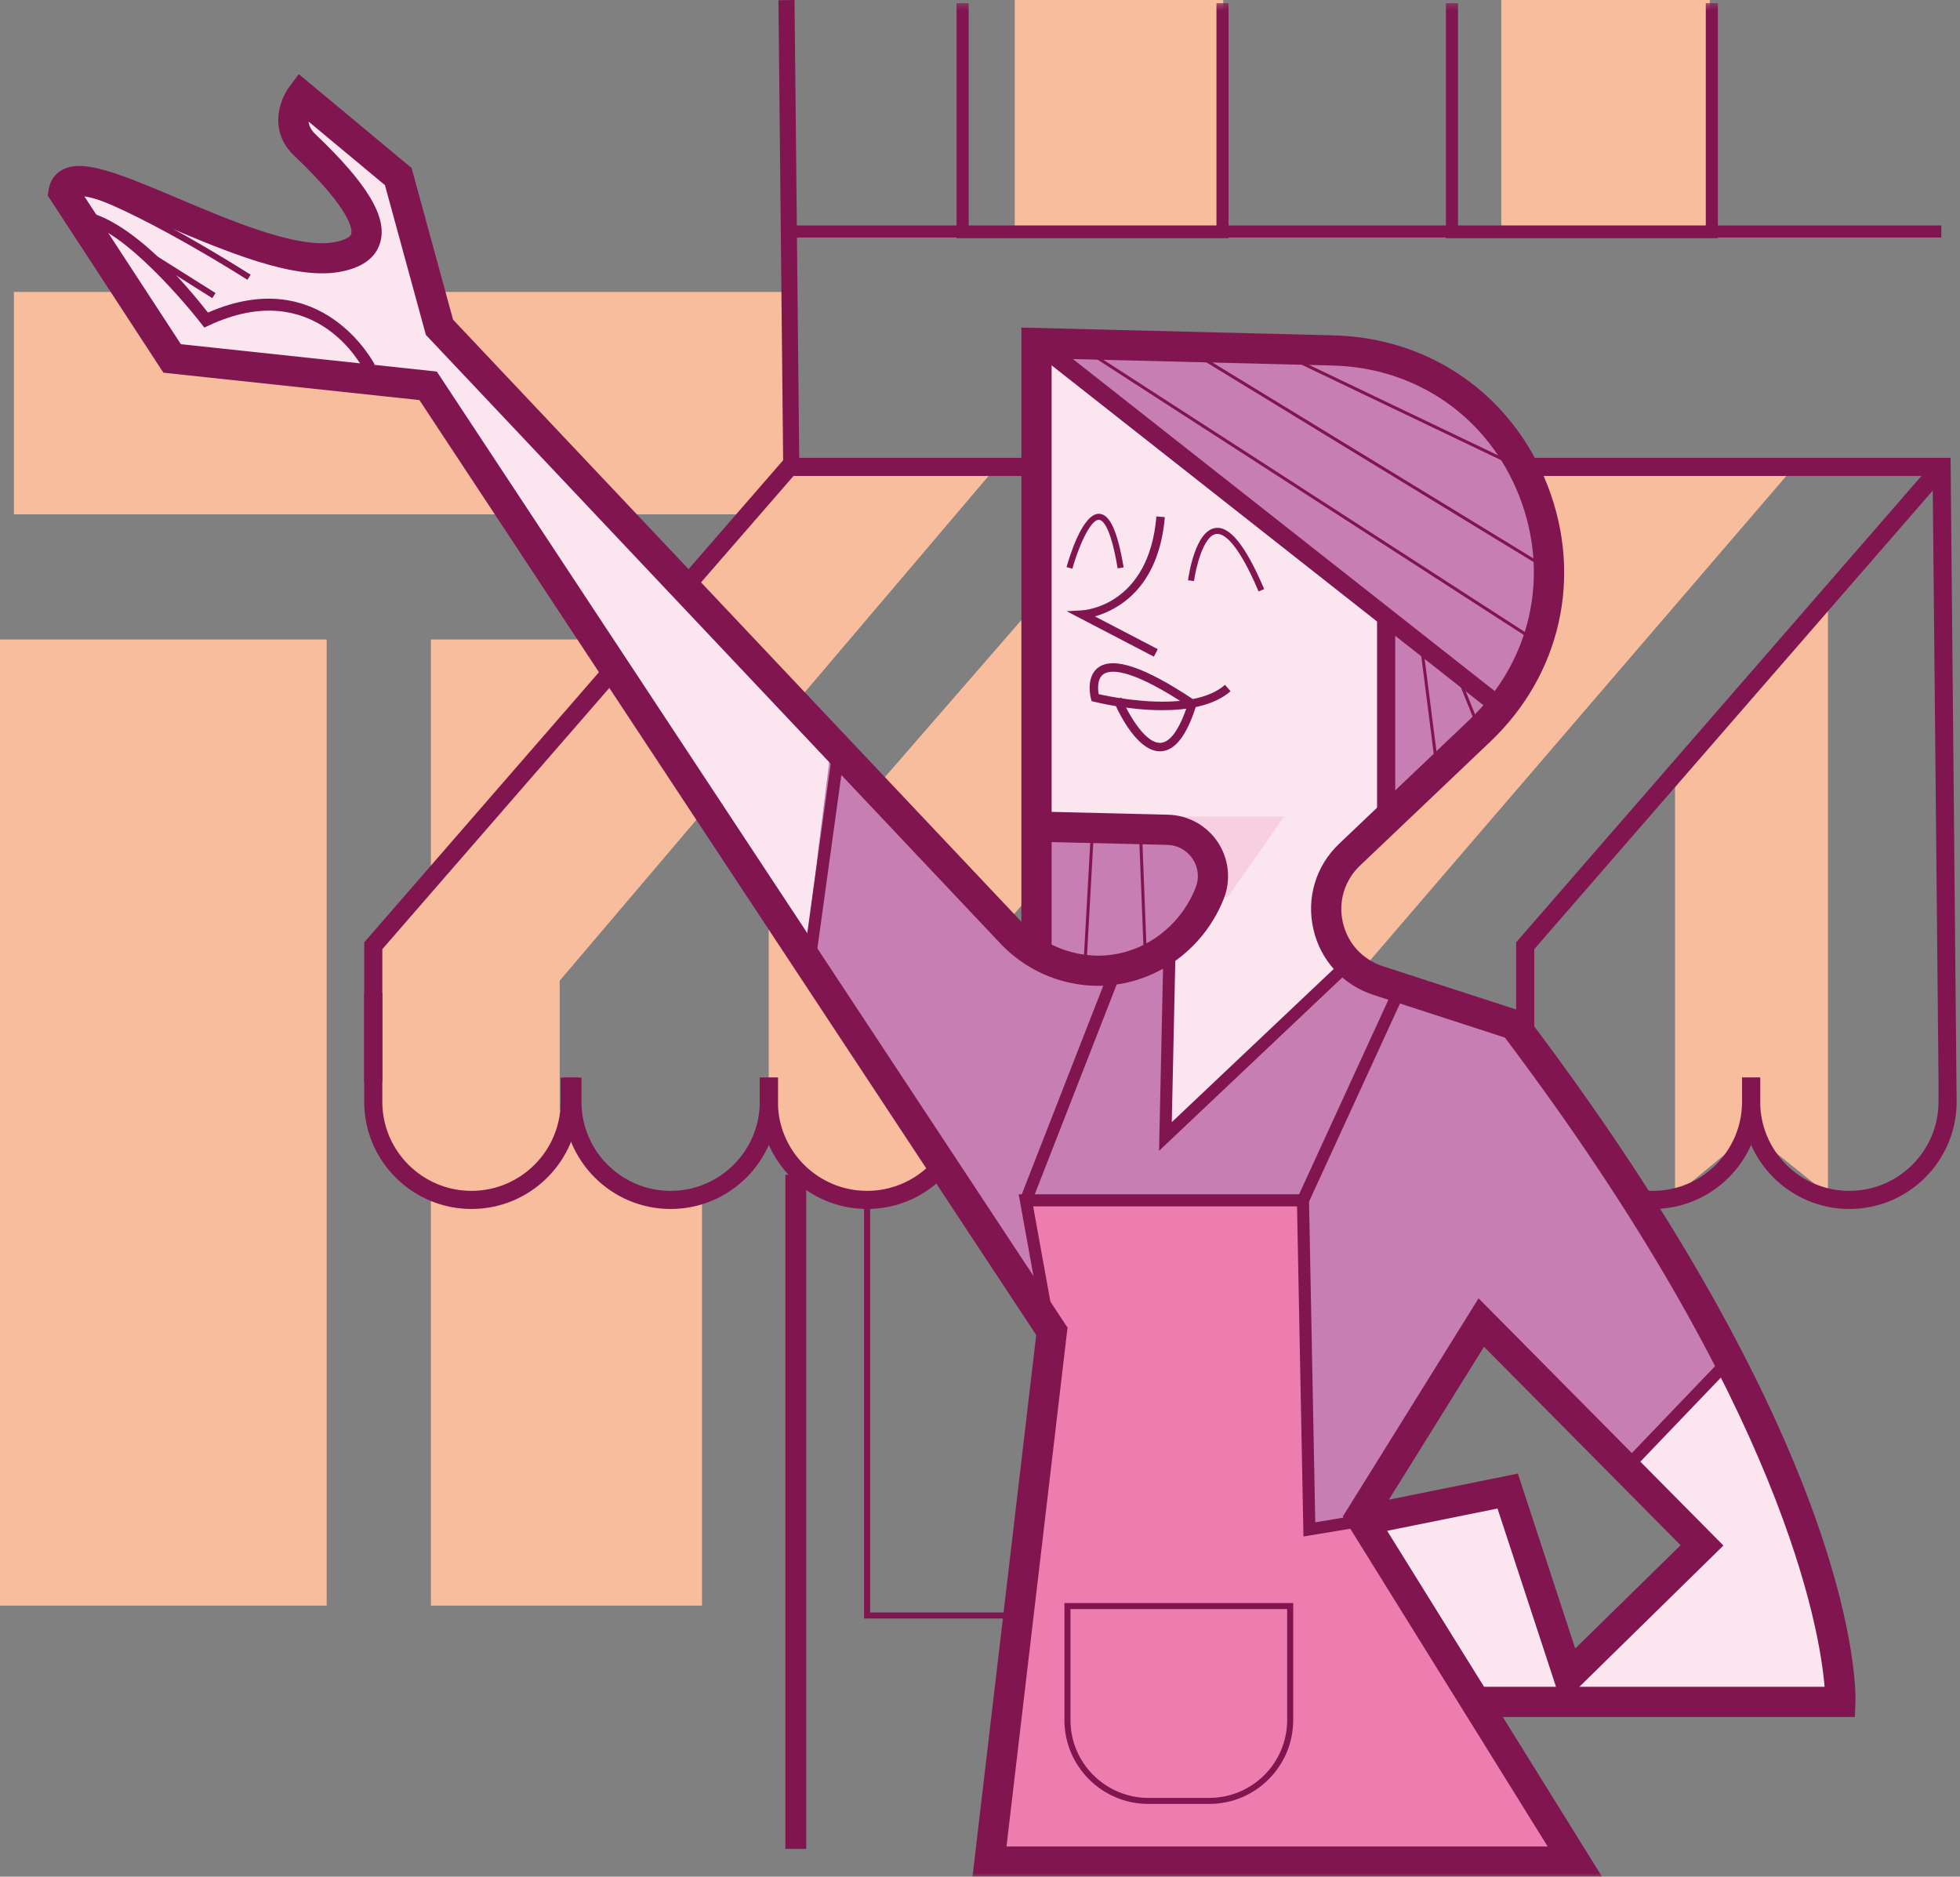
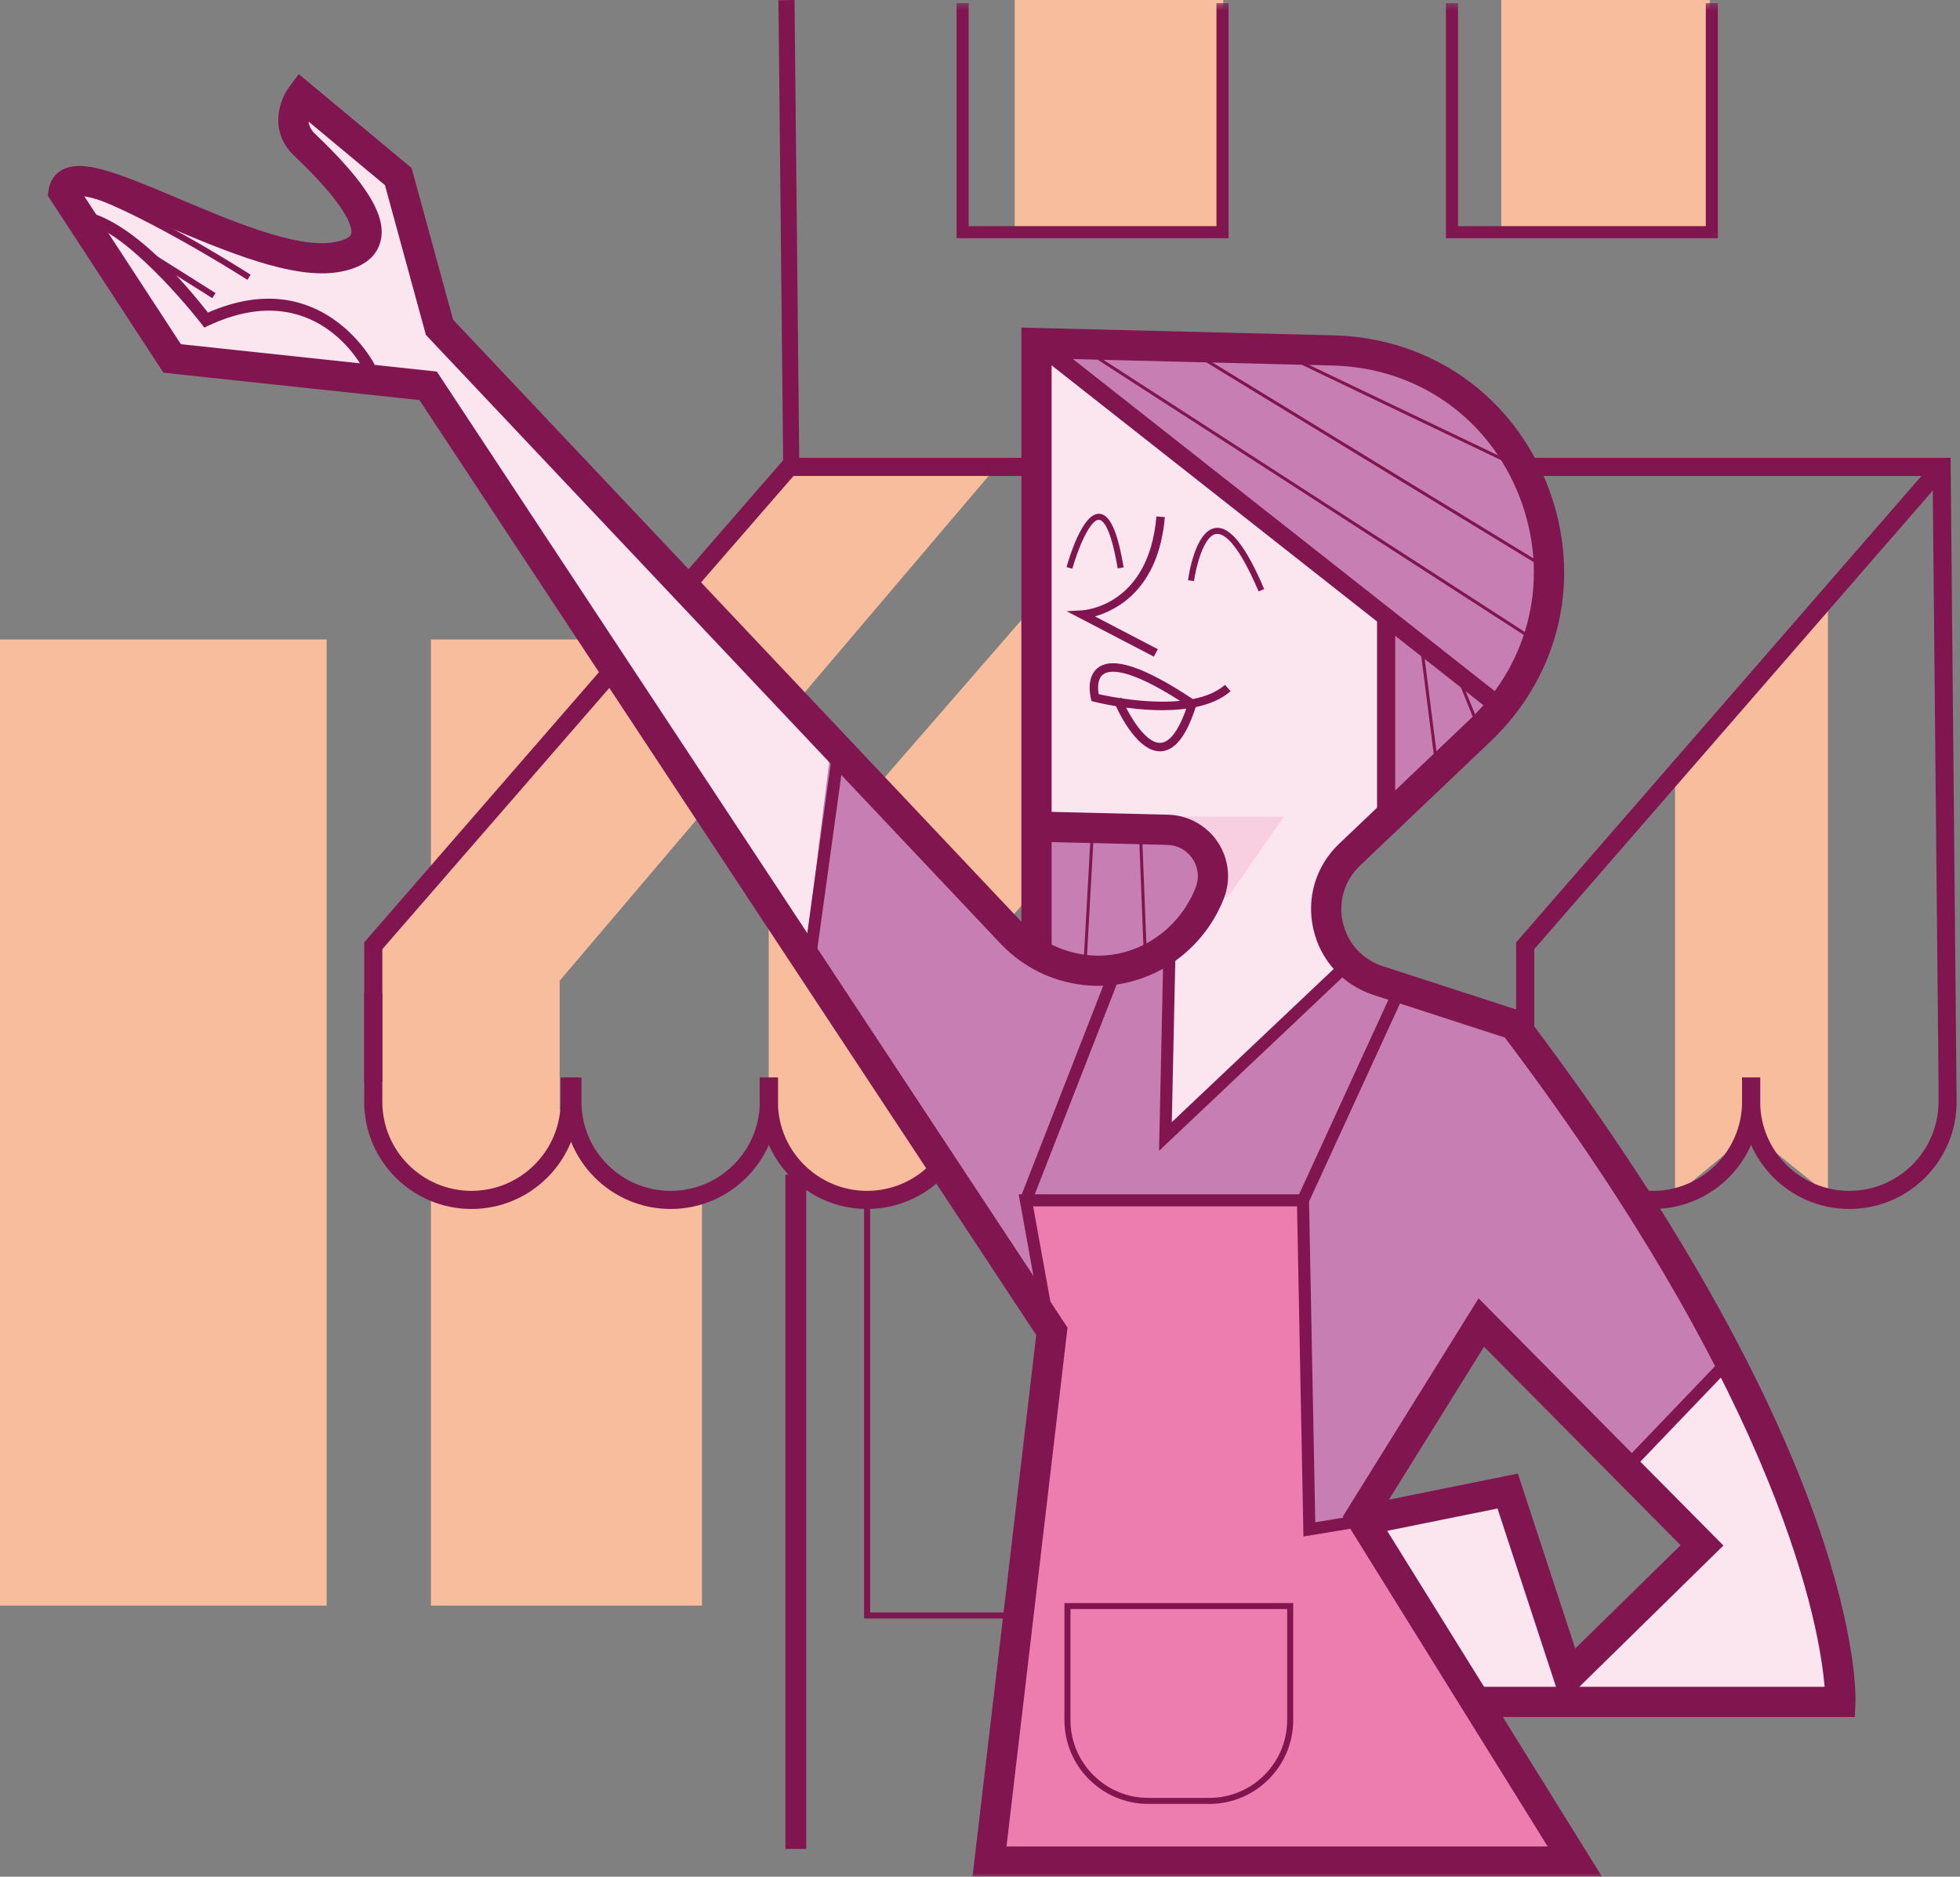
<svg xmlns="http://www.w3.org/2000/svg" width="282" height="270" viewBox="0 0 282 270" fill="none">
  <rect x="0" y="0" width="282" height="270" fill="#808080" stroke="none" />
-   <path fill-rule="evenodd" clip-rule="evenodd" d="M2 74H114V42H2V74Z" fill="#F7BD9C" />
  <path fill-rule="evenodd" clip-rule="evenodd" d="M101 231H62V92H101V106.673L71.558 147.601L81.117 160.341L89.912 172.311L101 173.083V231Z" fill="#F7BD9C" />
  <path fill-rule="evenodd" clip-rule="evenodd" d="M0 231H47V92H0V231Z" fill="#F7BD9C" />
  <path fill-rule="evenodd" clip-rule="evenodd" d="M146 33H176V0H146V33Z" fill="#F7BD9C" />
  <path fill-rule="evenodd" clip-rule="evenodd" d="M216 33H246V0H216V33Z" fill="#F7BD9C" />
  <path fill-rule="evenodd" clip-rule="evenodd" d="M263 171.871L252 163.018H251.869L241 172V110.021L263 85V171.871Z" fill="#F7BD9C" />
  <path fill-rule="evenodd" clip-rule="evenodd" d="M113 266H116V169H113V266Z" fill="#811550" />
  <path fill-rule="evenodd" clip-rule="evenodd" d="M112 0.032L112.684 67L115 66.968L114.315 0L112 0.032Z" fill="#811550" />
  <path fill-rule="evenodd" clip-rule="evenodd" d="M113.832 67.172L53.558 136.452V159.348C53.558 166.785 59.595 172.814 67.042 172.814C74.49 172.814 80.527 166.785 80.527 159.348V141.096L143.125 67.428C145.341 64.878 140.387 70.302 140.386 67.172H113.832Z" fill="#F7BD9C" />
  <path fill-rule="evenodd" clip-rule="evenodd" d="M166.103 67.172L110.602 131.039V159.348C110.602 166.785 116.639 172.814 124.087 172.814C131.534 172.814 137.571 166.785 137.571 159.348V141.096L194.142 75.998C196.358 73.448 197.431 70.302 197.43 67.172H166.103Z" fill="#F7BD9C" />
-   <path fill-rule="evenodd" clip-rule="evenodd" d="M223.147 67.172L167.646 131.039V159.348C167.646 166.785 173.683 172.814 181.131 172.814C188.578 172.814 194.615 166.785 194.615 159.348V141.096L257.469 67.942C259.686 65.392 254.475 70.302 254.474 67.172H223.147Z" fill="#F7BD9C" />
  <path fill-rule="evenodd" clip-rule="evenodd" d="M266.079 173.935C257.566 173.935 250.641 167.019 250.641 158.519V155.031H253.251V158.519C253.251 165.583 259.005 171.329 266.078 171.329C273.151 171.329 278.907 165.583 278.907 158.519V155.031L278.061 68.475H114.17L55.009 136.553V155.697H52.4V135.581L52.718 135.213L112.98 65.869H280.645L281.515 158.519C281.515 167.019 274.591 173.935 266.079 173.935Z" fill="#811550" />
  <path fill-rule="evenodd" clip-rule="evenodd" d="M220.746 155.697H218.136V135.581L218.455 135.213L278.326 66.319L280.298 68.026L220.746 136.553V155.697Z" fill="#811550" />
  <path fill-rule="evenodd" clip-rule="evenodd" d="M67.837 173.935C59.324 173.935 52.399 167.019 52.399 158.52V142.867H55.008V158.52C55.008 165.583 60.763 171.329 67.837 171.329C74.91 171.329 80.665 165.583 80.665 158.52V155.031H83.274V158.52C83.274 167.019 76.349 173.935 67.837 173.935Z" fill="#811550" />
  <path fill-rule="evenodd" clip-rule="evenodd" d="M96.487 173.935C87.974 173.935 81.05 167.019 81.05 158.519V155.031H83.659V158.519C83.659 165.583 89.414 171.329 96.487 171.329C103.56 171.329 109.315 165.583 109.315 158.519V155.031H111.924V158.519C111.924 167.019 105 173.935 96.487 173.935Z" fill="#811550" />
  <path fill-rule="evenodd" clip-rule="evenodd" d="M124.752 173.935C116.239 173.935 109.314 167.019 109.314 158.519V155.031H111.923V158.519C111.923 165.583 117.678 171.329 124.752 171.329C131.825 171.329 137.58 165.583 137.58 158.519V155.031H140.189V158.519C140.189 167.019 133.264 173.935 124.752 173.935Z" fill="#811550" />
  <path fill-rule="evenodd" clip-rule="evenodd" d="M153.017 173.935C144.504 173.935 137.58 167.019 137.58 158.519V155.031H140.189V158.519C140.189 165.583 145.944 171.329 153.017 171.329C160.09 171.329 165.846 165.583 165.846 158.519V155.031H168.454V158.519C168.454 167.019 161.53 173.935 153.017 173.935Z" fill="#811550" />
  <path fill-rule="evenodd" clip-rule="evenodd" d="M181.282 173.935C172.769 173.935 165.845 167.019 165.845 158.519V155.031H168.453V158.519C168.453 165.583 174.209 171.329 181.282 171.329C188.355 171.329 194.11 165.583 194.11 158.519V155.031H196.719V158.519C196.719 167.019 189.795 173.935 181.282 173.935Z" fill="#811550" />
  <path fill-rule="evenodd" clip-rule="evenodd" d="M209.547 173.935C201.035 173.935 194.11 167.019 194.11 158.519V155.031H196.719V158.519C196.719 165.583 202.474 171.329 209.547 171.329C216.621 171.329 222.376 165.583 222.376 158.519V155.031H224.985V158.519C224.985 167.019 218.06 173.935 209.547 173.935Z" fill="#811550" />
  <path fill-rule="evenodd" clip-rule="evenodd" d="M237.813 173.935C229.3 173.935 222.376 167.019 222.376 158.519V155.031H224.985V158.519C224.985 165.583 230.74 171.329 237.813 171.329C244.886 171.329 250.641 165.583 250.641 158.519V155.031H253.25V158.519C253.25 167.019 246.326 173.935 237.813 173.935Z" fill="#811550" />
  <path fill-rule="evenodd" clip-rule="evenodd" d="M115.888 136.966L151.861 191.877L143.126 268.854L228.949 268.342L196.572 217.536L213.017 189.823L234.088 210.864L248.991 195.982C248.991 195.982 221.24 149.282 217.129 147.742L192.461 139.018L164.195 139.532C164.195 139.532 162.14 142.61 150.834 135.939C139.528 129.267 119.485 108.228 119.485 108.228L115.888 136.966Z" fill="#C67EB3" />
  <path fill-rule="evenodd" clip-rule="evenodd" d="M147.75 173.046L186.808 172.889L188.35 219.589L196.572 217.536L228.948 268.342H143.125L151.862 191.877L147.75 173.046Z" fill="#EE7DAF" />
  <path fill-rule="evenodd" clip-rule="evenodd" d="M150.833 135.939C150.833 135.939 158.028 147.742 167.792 137.992C177.556 128.241 181.154 122.083 172.417 120.03C163.68 117.978 150.833 119.518 150.833 119.518V135.939Z" fill="#C67EB3" />
  <path fill-rule="evenodd" clip-rule="evenodd" d="M153.403 51.263L199.656 87.7L199.141 116.438C199.141 116.438 219.698 101.556 220.726 94.884C221.754 88.213 227.921 62.04 205.308 52.803C182.696 43.565 153.403 51.263 153.403 51.263Z" fill="#C67EB3" />
  <path fill-rule="evenodd" clip-rule="evenodd" d="M196.571 217.536L218.155 214.457L225.35 240.116L244.879 221.642L234.087 210.864L248.991 195.982C248.991 195.982 269.547 224.208 263.38 245.248L212.503 244.222L196.571 217.536Z" fill="#FBE6EF" />
  <path fill-rule="evenodd" clip-rule="evenodd" d="M119.484 108.227L115.887 136.965L60.898 54.856L23.897 50.237L8.993 27.144C8.993 27.144 12.591 24.064 18.243 26.63C23.897 29.196 49.078 40.487 51.134 34.841C53.19 29.196 44.967 20.986 43.426 19.446C41.884 17.906 42.397 13.801 42.397 13.801L56.787 24.578L66.037 50.75L119.484 108.227Z" fill="#FBE6EF" />
  <path fill-rule="evenodd" clip-rule="evenodd" d="M149.806 50.237L150.833 119.517L172.417 120.03C172.417 120.03 177.043 126.188 171.904 130.808C166.765 135.426 167.792 137.992 167.792 137.992L167.279 163.138L192.461 139.019C192.461 139.019 186.808 128.754 190.919 124.649C195.03 120.544 199.141 116.438 199.141 116.438L199.655 87.7L149.806 50.237Z" fill="#FBE6EF" />
  <path fill-rule="evenodd" clip-rule="evenodd" d="M165.737 117.465H184.752L176.529 129.268C176.529 129.268 169.849 116.951 165.737 117.465Z" fill="#F8CFE0" />
  <path fill-rule="evenodd" clip-rule="evenodd" d="M266.872 247.023H211.86V242.678H262.517C261.852 234.509 256.638 202.483 216.517 149.274L197.624 143.143C193.225 141.715 189.987 138.175 188.963 133.67C187.938 129.168 189.325 124.576 192.673 121.39L211.435 103.544C220.268 95.141 223.026 82.862 218.633 71.496C214.24 60.131 203.935 52.886 191.738 52.588L151.304 51.582V136.506H146.953V47.129L191.847 48.246C205.834 48.587 217.653 56.896 222.691 69.932C227.729 82.967 224.565 97.052 214.435 106.689L195.674 124.535C193.445 126.655 192.522 129.711 193.204 132.708C193.886 135.706 196.041 138.062 198.969 139.013L219.165 145.567L219.578 146.111C267.816 209.88 267.015 243.538 266.957 244.94L266.872 247.023Z" fill="#811550" />
  <path fill-rule="evenodd" clip-rule="evenodd" d="M214.734 102.488L148.463 50.326L150.078 48.279L216.349 100.441L214.734 102.488Z" fill="#811550" />
  <mask id="mask0_508_8025" style="mask-type:luminance" maskUnits="userSpaceOnUse" x="0" y="0" width="282" height="270">
    <path fill-rule="evenodd" clip-rule="evenodd" d="M0 270H281.515V0.33H0V270Z" fill="white" />
  </mask>
  <g mask="url(#mask0_508_8025)">
    <path fill-rule="evenodd" clip-rule="evenodd" d="M198.129 117.089H200.739V88.914H198.129V117.089Z" fill="#811550" />
    <path fill-rule="evenodd" clip-rule="evenodd" d="M234.465 211.902L233.207 210.7L248.394 194.845L249.652 196.047L234.465 211.902Z" fill="#811550" />
    <path fill-rule="evenodd" clip-rule="evenodd" d="M166.764 165.567L167.397 136.488L169.136 136.524L168.593 161.444L193.313 138.059L194.51 139.319L166.764 165.567Z" fill="#811550" />
    <path fill-rule="evenodd" clip-rule="evenodd" d="M187.538 221.055L186.615 173.562H148.648L151.852 191.266L150.14 191.575L146.564 171.825H188.321L189.237 219.012L195.5 217.974L195.786 219.688L187.538 221.055Z" fill="#811550" />
    <path fill-rule="evenodd" clip-rule="evenodd" d="M188.259 173.055L186.677 172.332L200.599 142.004L202.181 142.727L188.259 173.055Z" fill="#811550" />
    <path fill-rule="evenodd" clip-rule="evenodd" d="M148.417 173.009L146.796 172.378L159.849 138.948L161.47 139.578L148.417 173.009Z" fill="#811550" />
    <path fill-rule="evenodd" clip-rule="evenodd" d="M166.016 94.472L153.465 87.934L155.681 87.811C156.073 87.789 165.292 87.134 166.382 74.298L167.594 74.401C166.715 84.78 160.623 87.809 157.532 88.68L166.579 93.395L166.016 94.472Z" fill="#811550" />
    <path fill-rule="evenodd" clip-rule="evenodd" d="M154.291 81.819L153.453 81.585C153.812 80.296 155.709 73.915 158.101 73.915C158.126 73.915 158.149 73.916 158.173 73.917C159.69 73.997 160.799 76.448 161.664 81.631L160.806 81.773C159.766 75.538 158.585 74.809 158.128 74.784H158.097C156.822 74.784 155.108 78.881 154.291 81.819Z" fill="#811550" />
    <path fill-rule="evenodd" clip-rule="evenodd" d="M181.085 85.089C177.903 77.614 175.909 76.695 174.99 76.821C173.093 77.075 172.018 81.921 171.791 83.598L170.929 83.483C171.028 82.754 171.976 76.35 174.874 75.96C176.956 75.664 179.249 78.555 181.886 84.749L181.085 85.089Z" fill="#811550" />
    <path fill-rule="evenodd" clip-rule="evenodd" d="M158.072 99.865C159.513 100.193 164.923 101.305 169.791 100.835C162.302 96.055 159.672 96.352 158.756 96.999C157.826 97.66 157.957 99.179 158.072 99.865ZM167.213 102.175C162.303 102.175 157.73 101.039 157.404 100.956L157.057 100.869L156.965 100.524C156.931 100.396 156.148 97.365 158.047 96.012C160.221 94.461 164.661 95.954 171.616 100.572C173.414 100.219 175.045 99.583 176.251 98.53L177.054 99.446C174.636 101.557 170.833 102.175 167.213 102.175Z" fill="#811550" />
    <path fill-rule="evenodd" clip-rule="evenodd" d="M166.892 108.092C163.337 108.092 160.525 101.58 160.214 100.829L161.338 100.363C162.099 102.189 164.563 106.876 166.89 106.876C166.914 106.876 166.939 106.875 166.963 106.874C168.392 106.813 169.761 104.86 170.921 101.226L172.081 101.597C170.712 105.878 169.055 108.002 167.015 108.089C166.973 108.091 166.932 108.092 166.892 108.092Z" fill="#811550" />
    <path fill-rule="evenodd" clip-rule="evenodd" d="M218.386 212.005L226.641 237.171L241.799 222.309L213.517 193.759L199.829 215.757L218.386 212.005ZM230.495 270H139.921L149.088 192.07L60.345 57.558L23.511 53.619L6.878 28.151L6.989 27.348C7.163 26.089 7.833 25.07 8.876 24.478C11.793 22.822 16.644 24.74 25.684 28.569C33.243 31.77 42.652 35.755 47.968 34.863C49.394 34.624 50.375 34.172 50.525 33.683C50.663 33.232 50.919 30.567 42.34 22.416C38.59 18.85 40.224 14.374 41.614 12.506L42.984 10.661L59.22 24.172L65.186 45.993L147.285 132.961C149.718 135.433 152.853 136.975 156.317 137.387C162.996 138.192 169.449 134.2 172.025 127.705C172.575 126.321 172.418 124.812 171.593 123.568C170.77 122.325 169.44 121.59 167.949 121.554L149.217 121.099L149.322 116.756L168.054 117.212C170.945 117.282 173.624 118.763 175.22 121.172C176.817 123.579 177.134 126.621 176.071 129.305C172.768 137.631 164.429 142.726 155.802 141.701C151.344 141.171 147.315 139.19 144.151 135.971L61.276 48.183L55.385 26.634L44.397 17.491C44.461 18.068 44.724 18.684 45.34 19.269C52.92 26.472 55.801 31.31 54.684 34.955C53.999 37.185 51.982 38.596 48.688 39.147C42.12 40.238 32.486 36.167 23.985 32.568C19.945 30.858 14.659 28.619 12.137 28.25L26.027 49.519L62.849 53.456L63.414 54.312L153.593 191.002L144.812 265.655H222.677L193.192 218.193L212.733 186.791L247.96 222.354L224.691 245.174L215.458 217.03L199.581 220.239L230.495 270Z" fill="#811550" />
    <path fill-rule="evenodd" clip-rule="evenodd" d="M52.358 53.239C52.076 52.683 45.311 39.687 30.025 46.835L29.397 47.129L28.969 46.581C25.751 42.433 16.327 31.738 11.371 32.111L11.243 30.379C11.947 30.323 18.383 30.305 29.922 44.973C46.32 37.773 53.839 52.311 53.914 52.462L52.358 53.239Z" fill="#811550" />
    <path fill-rule="evenodd" clip-rule="evenodd" d="M35.595 40.253C26.589 34.564 11.527 26.202 9.424 27.976L8.862 27.312C12.072 24.605 32.081 37.006 36.059 39.52L35.595 40.253Z" fill="#811550" />
    <path fill-rule="evenodd" clip-rule="evenodd" d="M30.547 42.895L19.488 35.933L19.953 35.198L31.01 42.16L30.547 42.895Z" fill="#811550" />
    <path fill-rule="evenodd" clip-rule="evenodd" d="M117.341 138.347L115.616 138.11L119.759 108.124L121.483 108.361L117.341 138.347Z" fill="#811550" />
    <path fill-rule="evenodd" clip-rule="evenodd" d="M154.018 231.498V247.472C154.018 253.642 159.045 258.662 165.224 258.662H173.986C180.166 258.662 185.192 253.642 185.192 247.472V231.498H154.018ZM173.986 259.531H165.224C158.566 259.531 153.147 254.121 153.147 247.472V230.629H186.062V247.472C186.062 254.121 180.645 259.531 173.986 259.531Z" fill="#811550" />
    <path fill-rule="evenodd" clip-rule="evenodd" d="M220.6 92.225L157.09 51.208L157.327 50.844L220.838 91.861L220.6 92.225Z" fill="#811550" />
    <path fill-rule="evenodd" clip-rule="evenodd" d="M222.331 81.888L172.627 51.556L172.854 51.185L222.558 81.516L222.331 81.888Z" fill="#811550" />
    <path fill-rule="evenodd" clip-rule="evenodd" d="M219.244 67.766L186.108 51.912L186.296 51.52L219.432 67.375L219.244 67.766Z" fill="#811550" />
    <path fill-rule="evenodd" clip-rule="evenodd" d="M206.697 111.717L204.28 92.759L204.711 92.705L207.128 111.662L206.697 111.717Z" fill="#811550" />
    <path fill-rule="evenodd" clip-rule="evenodd" d="M212.733 105.198L209.127 96.259L209.531 96.097L213.137 105.035L212.733 105.198Z" fill="#811550" />
    <path fill-rule="evenodd" clip-rule="evenodd" d="M156.279 139.557L155.844 139.532L156.992 118.915L157.427 118.94L156.279 139.557Z" fill="#811550" />
    <path fill-rule="evenodd" clip-rule="evenodd" d="M164.584 137.893L163.895 120.315L164.33 120.298L165.019 137.876L164.584 137.893Z" fill="#811550" />
    <path fill-rule="evenodd" clip-rule="evenodd" d="M145.694 232.853H124.317V172.632H125.188V231.984H145.694V232.853Z" fill="#811550" />
-     <path fill-rule="evenodd" clip-rule="evenodd" d="M114.146 34.17H279.312V32.434H114.146V34.17Z" fill="#811550" />
    <path fill-rule="evenodd" clip-rule="evenodd" d="M176.758 34.272H137.63V0.458H139.369V32.536H175.02V0.458H176.758V34.272Z" fill="#811550" />
    <path fill-rule="evenodd" clip-rule="evenodd" d="M247.164 34.272H208.036V0.458H209.776V32.536H245.426V0.458H247.164V34.272Z" fill="#811550" />
  </g>
</svg>